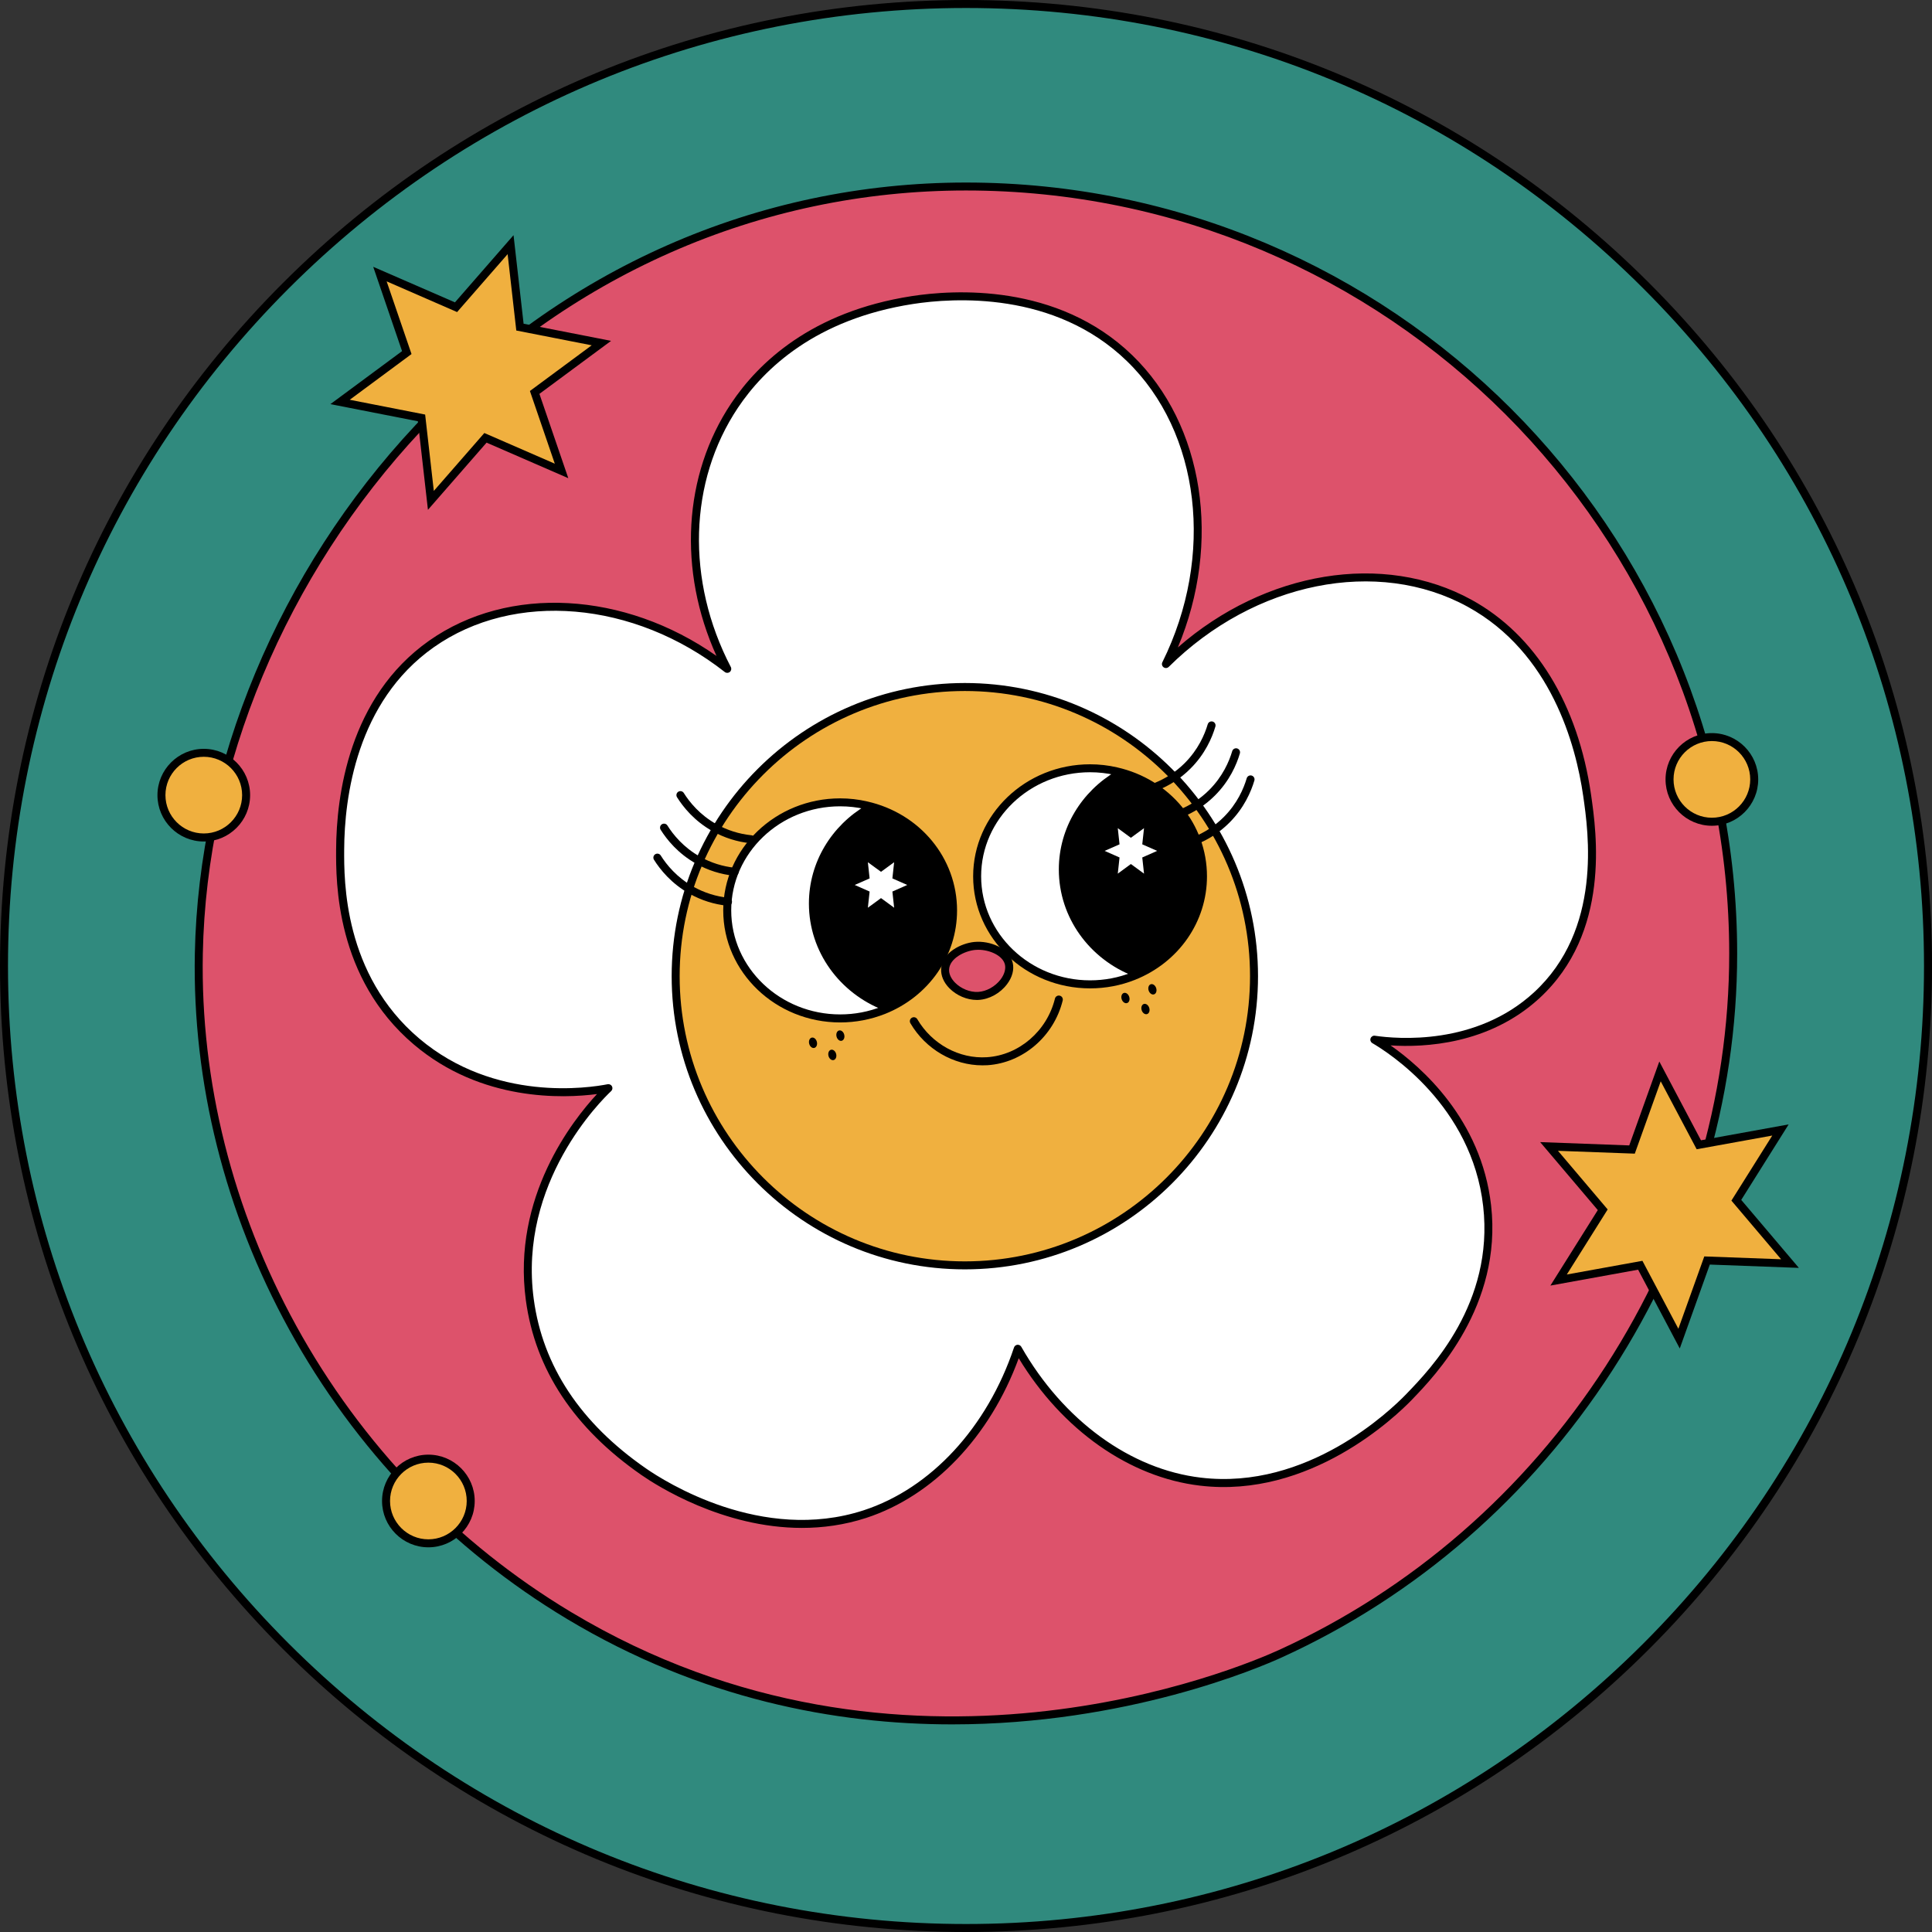
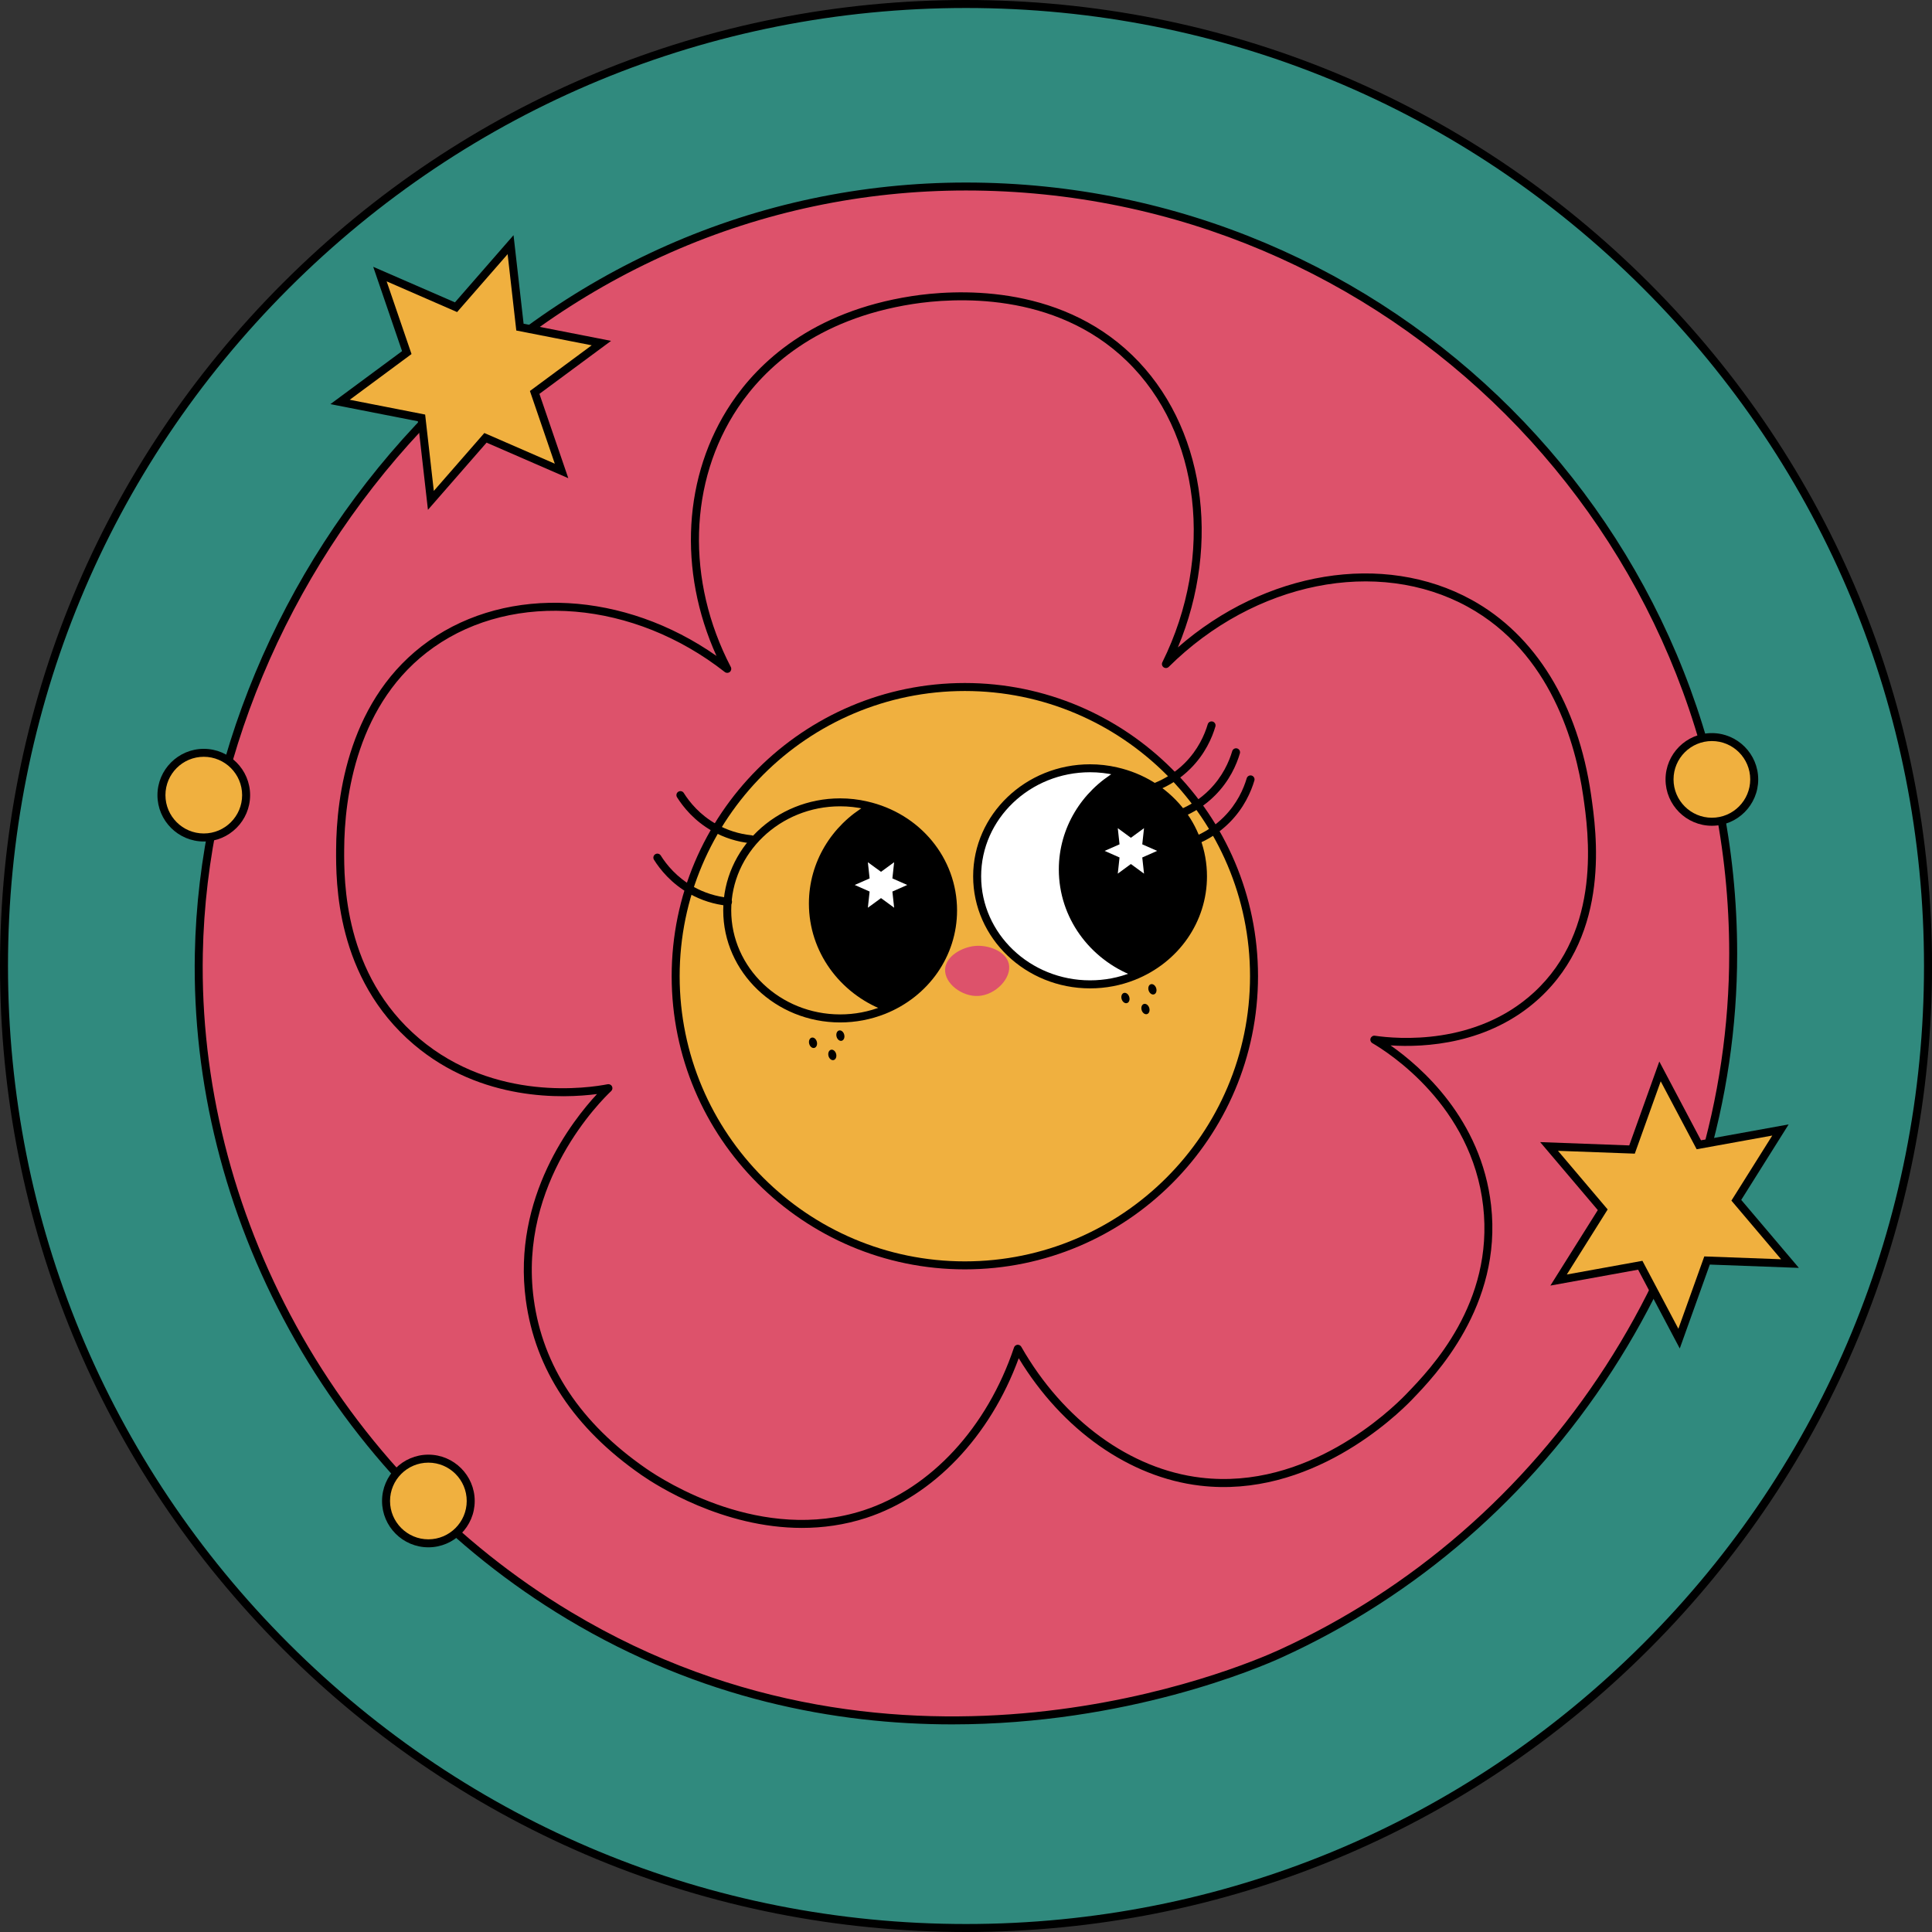
<svg xmlns="http://www.w3.org/2000/svg" fill="#000000" height="483.7" preserveAspectRatio="xMidYMid meet" version="1" viewBox="0.0 0.0 483.7 483.7" width="483.7" zoomAndPan="magnify">
  <rect x="0.0" y="0.0" width="483.7" height="483.7" fill="#333333" stroke="none" />
  <g>
    <g>
      <g id="change1_1">
        <circle cx="241.85" cy="241.85" fill="#308a7e" r="240.85" />
      </g>
      <g id="change2_24">
        <path d="M241.85,483.7c-64.6,0-125.33-25.16-171.01-70.84S0,306.45,0,241.85c0-64.6,25.16-125.33,70.84-171.01S177.25,0,241.85,0 c64.6,0,125.34,25.16,171.02,70.84s70.84,106.41,70.84,171.01s-25.16,125.34-70.84,171.02S306.45,483.7,241.85,483.7z M241.85,2 c-64.07,0-124.3,24.95-169.6,70.25C26.95,117.55,2,177.79,2,241.85c0,64.07,24.95,124.3,70.25,169.6 c45.3,45.3,105.53,70.25,169.6,70.25c64.07,0,124.3-24.95,169.6-70.25s70.25-105.53,70.25-169.6c0-64.07-24.95-124.3-70.25-169.6 C366.15,26.95,305.92,2,241.85,2z" />
      </g>
    </g>
  </g>
  <g>
    <g>
      <g id="change3_2">
        <path d="M433.93,238.77c0,74.22-45.09,144.16-113.41,175.28c-7.54,3.44-93.8,40.92-178.01-9.56 c-59.76-35.82-93.98-101.26-92.73-165.72C51.62,143.89,130.42,46.7,241.85,46.7C347.93,46.7,433.93,132.69,433.93,238.77z" fill="#dd526b" />
      </g>
      <g id="change2_14">
        <path d="M238.4,431.72c-29.09,0-62.87-6.26-96.4-26.37c-29.05-17.42-53.12-42.49-69.61-72.5c-16.07-29.26-24.24-61.8-23.61-94.1 c0.93-47.58,21.05-95.8,55.21-132.28c36.7-39.19,85.66-60.77,137.86-60.77c106.46,0,193.07,86.61,193.07,193.07 c0,36.64-10.8,72.72-31.25,104.34c-20.47,31.66-49.08,56.51-82.75,71.84C315.24,417.55,282.12,431.72,238.4,431.72z M241.85,47.69 c-51.64,0-100.08,21.36-136.4,60.14c-33.83,36.13-53.76,83.86-54.67,130.95c-0.62,31.95,7.46,64.14,23.36,93.1 c16.31,29.7,40.13,54.51,68.88,71.75c83.08,49.81,167.7,13.78,177.08,9.51c33.32-15.18,61.64-39.77,81.9-71.11 c20.23-31.3,30.93-67.01,30.93-103.26C432.93,133.41,347.21,47.69,241.85,47.69z" />
      </g>
    </g>
  </g>
  <g>
    <g>
      <g id="change4_1">
-         <path d="M397.35,199.12c-0.82-5.66-5-34.65-29.39-48.06c-22.62-12.43-53.96-6.72-76.06,15.19 c13.59-27.4,9.49-58.57-9.09-76.57c-20.46-19.82-49.82-15.27-54.41-14.55c-5.57,0.87-29.92,4.65-44.48,26.39 c-12.67,18.92-13.13,44.27-1.85,65.94c-23.45-18.39-53.86-20.46-74.06-6.23c-22.68,15.98-22.83,45.7-22.86,51.48 c-0.04,7.8-0.16,31.72,19.14,48.06c19.85,16.81,44.61,12.35,48.04,11.67c-2.31,2.17-23.72,22.97-19.69,52.94 c3.47,25.79,23.25,39.44,28.57,43.12c2.99,2.07,28.65,19.27,55.33,10.57c17.38-5.67,31.48-21.11,38.27-41.39 c10.64,18.65,27.53,31.12,45.74,33.27c27.86,3.31,49.67-18.57,52.2-21.19c5.7-5.9,22.39-23,19.57-47.87 c-2.99-26.4-25.5-39.99-28.24-41.58c3.54,0.52,24.91,3.3,40.58-11.05C402.26,233.13,398.66,208.2,397.35,199.12z" fill="#ffffff" />
-       </g>
+         </g>
      <g id="change2_17">
        <path d="M200.77,382.53c-19.83,0-36.36-10.6-40.13-13.21c-16.91-11.72-26.65-26.45-28.99-43.81c-3.48-25.8,11.75-45.07,17.82-51.6 c-8.39,1.1-28.93,1.94-45.83-12.38c-19.65-16.64-19.53-40.87-19.49-48.83c0.07-13.45,3.18-38.13,23.28-52.29 c19.9-14.02,48.96-12.33,71.95,3.81c-9.67-21.35-8.35-45.26,3.7-63.26c6.75-10.09,20.07-22.93,45.16-26.82 c10.36-1.61,36.47-3.38,55.26,14.82c17.97,17.41,22.38,46.88,11.39,73.13c21.83-19.09,51.43-24.07,73.55-11.91 c16.01,8.8,26.63,26.13,29.9,48.79l0,0c1.36,9.45,4.99,34.54-13.01,51.02c-12.56,11.5-28.68,12.29-37.19,11.74 c7.57,5.29,22.72,18.42,25.17,40.04c2.86,25.16-14.14,42.77-19.72,48.56l-0.12,0.13c-4.02,4.16-25.47,24.77-53.03,21.49 c-17.68-2.08-34.51-13.95-45.39-31.9c-7.17,19.61-21.33,34.47-38.19,39.98C211.38,381.81,205.96,382.53,200.77,382.53z M152.33,271.44c0.37,0,0.72,0.21,0.89,0.54c0.2,0.4,0.12,0.88-0.21,1.19c-2.4,2.25-23.32,22.86-19.38,52.08 c2.26,16.78,11.72,31.05,28.11,42.4c4.66,3.23,29,18.78,54.49,10.47c16.85-5.5,30.92-20.74,37.64-40.76 c0.12-0.37,0.46-0.64,0.85-0.68c0.4-0.03,0.77,0.16,0.97,0.5c10.51,18.44,27.33,30.69,44.99,32.77 c26.63,3.17,47.46-16.85,51.36-20.89l0.12-0.13c6-6.21,21.92-22.71,19.17-46.94c-2.86-25.16-23.62-38.42-27.75-40.83 c-0.41-0.24-0.6-0.74-0.44-1.19c0.16-0.45,0.62-0.74,1.09-0.66c5.66,0.83,25.25,2.49,39.76-10.8 c17.21-15.77,13.7-40.1,12.38-49.26l0.99-0.14l-0.99,0.14c-1.84-12.76-8.04-35.86-28.88-47.32 c-22.62-12.44-53.41-6.26-74.88,15.03c-0.35,0.34-0.89,0.39-1.29,0.1c-0.4-0.29-0.53-0.82-0.31-1.26 c13.17-26.57,9.52-57.58-8.89-75.41c-18.14-17.58-43.5-15.84-53.56-14.28c-24.37,3.79-37.27,16.21-43.8,25.96 c-12.35,18.45-13.04,43.32-1.79,64.93c0.22,0.42,0.11,0.93-0.25,1.23c-0.36,0.3-0.89,0.31-1.26,0.02 c-22.75-17.84-52.72-20.39-72.86-6.2c-19.36,13.64-22.37,37.6-22.43,50.66c-0.04,7.73-0.16,31.25,18.78,47.29 c18.94,16.03,42.64,12.35,47.2,11.45C152.2,271.45,152.26,271.44,152.33,271.44z" />
      </g>
    </g>
  </g>
  <g>
    <g>
      <g id="change5_5">
        <circle cx="241.56" cy="244.4" fill="#f0b03f" r="72.4" />
      </g>
      <g id="change2_12">
        <path d="M241.56,317.8c-40.47,0-73.4-32.93-73.4-73.4c0-40.47,32.93-73.4,73.4-73.4s73.4,32.93,73.4,73.4 C314.96,284.88,282.03,317.8,241.56,317.8z M241.56,173c-39.37,0-71.4,32.03-71.4,71.4c0,39.37,32.03,71.4,71.4,71.4 c39.37,0,71.4-32.03,71.4-71.4C312.96,205.03,280.93,173,241.56,173z" />
      </g>
    </g>
  </g>
  <g>
    <g>
      <g id="change3_1">
        <path d="M252.57,241.28c0.81,3.51-3.25,7.84-7.64,8.07c-4.12,0.22-8.54-3.18-8.31-6.74 c0.21-3.25,4.22-5.45,7.39-5.77C247.4,236.49,251.84,238.12,252.57,241.28z" fill="#dd526b" />
      </g>
      <g id="change2_20">
-         <path d="M244.56,250.35c-2.47,0-5.06-1.1-6.87-2.93c-1.44-1.46-2.17-3.2-2.06-4.89c0.27-4.08,5.01-6.37,8.29-6.7 c3.97-0.39,8.8,1.61,9.63,5.22v0c0.39,1.71-0.11,3.62-1.43,5.36c-1.72,2.28-4.45,3.79-7.13,3.93 C244.84,250.35,244.7,250.35,244.56,250.35z M244.91,237.79c-0.27,0-0.54,0.01-0.8,0.04c-2.6,0.26-6.31,2.08-6.49,4.84 c-0.07,1.11,0.46,2.31,1.49,3.35c1.5,1.52,3.75,2.43,5.77,2.32c2.07-0.11,4.28-1.34,5.64-3.13c0.94-1.25,1.33-2.6,1.08-3.71 C251.07,239.24,247.81,237.79,244.91,237.79z" />
-       </g>
+         </g>
    </g>
  </g>
  <g>
    <g>
      <g id="change4_5">
-         <path d="M238.61,227.92c0,11.25-7.18,20.91-17.41,24.98c-3.33,1.33-7.01,2.07-10.86,2.07 c-15.62,0-28.27-12.12-28.27-27.05c0-14.95,12.65-27.05,28.27-27.05c2.25,0,4.45,0.26,6.54,0.74 C229.35,204.42,238.61,215.13,238.61,227.92z" fill="#ffffff" />
-       </g>
+         </g>
      <g id="change2_9">
        <path d="M210.34,255.98c-16.14,0-29.27-12.58-29.27-28.05c0-15.47,13.13-28.05,29.27-28.05c2.29,0,4.57,0.26,6.77,0.77 c13.25,2.99,22.5,14.21,22.5,27.29c0,11.38-7.08,21.55-18.04,25.91C218.01,255.25,214.23,255.98,210.34,255.98z M210.34,201.87 c-15.04,0-27.27,11.69-27.27,26.05s12.23,26.05,27.27,26.05c3.63,0,7.16-0.67,10.49-2c10.19-4.06,16.78-13.5,16.78-24.05 c0-12.14-8.61-22.56-20.95-25.34C214.61,202.11,212.48,201.87,210.34,201.87z" />
      </g>
    </g>
    <g id="change2_10">
      <path d="M238.61,227.92c0,11.25-7.18,20.91-17.41,24.98c-10.94-4.24-18.68-14.59-18.68-26.69c0-10.43,5.76-19.56,14.36-24.6 C229.35,204.42,238.61,215.13,238.61,227.92z" />
    </g>
    <g id="change4_2">
      <path d="M220.57 218.27L223.86 215.87 223.42 219.92 227.14 221.56 223.42 223.21 223.86 227.26 220.57 224.85 217.28 227.26 217.72 223.21 213.99 221.56 217.72 219.92 217.28 215.87z" fill="#ffffff" />
    </g>
    <g id="change2_7">
      <path d="M188.03,211.13c-0.03,0-0.07,0-0.1-0.01c-3.38-0.35-6.58-1.36-9.52-3.01c-4.56-2.55-7.36-6.04-8.91-8.51 c-0.29-0.47-0.15-1.09,0.32-1.38c0.47-0.29,1.09-0.15,1.38,0.32c1.42,2.27,4,5.48,8.19,7.82c2.7,1.51,5.65,2.44,8.75,2.76 c0.55,0.06,0.95,0.55,0.89,1.1C188.97,210.74,188.54,211.13,188.03,211.13z" />
    </g>
    <g id="change2_23">
-       <path d="M183.93,219.27c-0.03,0-0.07,0-0.1-0.01c-3.38-0.35-6.58-1.36-9.52-3.01c-4.56-2.55-7.36-6.04-8.91-8.51 c-0.29-0.47-0.15-1.09,0.32-1.38c0.47-0.29,1.09-0.15,1.38,0.32c1.42,2.27,4,5.48,8.19,7.82c2.7,1.51,5.65,2.44,8.75,2.76 c0.55,0.06,0.95,0.55,0.89,1.1C184.87,218.88,184.43,219.27,183.93,219.27z" />
-     </g>
+       </g>
    <g id="change2_3">
      <path d="M182.26,226.78c-0.03,0-0.07,0-0.1-0.01c-3.38-0.35-6.58-1.36-9.52-3.01c-4.56-2.55-7.36-6.04-8.91-8.51 c-0.29-0.47-0.15-1.09,0.32-1.38c0.47-0.29,1.09-0.15,1.38,0.32c1.42,2.27,4,5.48,8.19,7.82c2.7,1.51,5.65,2.44,8.75,2.76 c0.55,0.06,0.95,0.55,0.89,1.1C183.2,226.4,182.77,226.78,182.26,226.78z" />
    </g>
  </g>
  <g>
    <g>
      <g id="change4_3">
        <path d="M301.18,219.39c0,11.25-7.18,20.91-17.41,24.98c-3.33,1.33-7.01,2.07-10.86,2.07 c-15.62,0-28.27-12.12-28.27-27.05c0-14.95,12.65-27.05,28.27-27.05c2.25,0,4.45,0.26,6.54,0.74 C291.92,195.89,301.18,206.6,301.18,219.39z" fill="#ffffff" />
      </g>
      <g id="change2_21">
        <path d="M272.91,247.45c-16.14,0-29.27-12.58-29.27-28.05s13.13-28.05,29.27-28.05c2.29,0,4.57,0.26,6.77,0.77 c13.25,2.99,22.5,14.21,22.5,27.29c0,11.38-7.08,21.55-18.04,25.91C280.58,246.73,276.8,247.45,272.91,247.45z M272.91,193.34 c-15.04,0-27.27,11.69-27.27,26.05s12.23,26.05,27.27,26.05c3.63,0,7.16-0.67,10.49-2c10.2-4.06,16.78-13.5,16.78-24.05 c0-12.14-8.61-22.56-20.95-25.34C277.17,193.58,275.05,193.34,272.91,193.34z" />
      </g>
    </g>
    <g id="change2_15">
      <path d="M301.18,219.39c0,11.25-7.18,20.91-17.41,24.98c-10.94-4.24-18.68-14.59-18.68-26.69c0-10.43,5.76-19.56,14.36-24.6 C291.92,195.89,301.18,206.6,301.18,219.39z" />
    </g>
    <g id="change4_4">
      <path d="M283.13 209.75L286.42 207.34 285.98 211.39 289.71 213.03 285.98 214.68 286.42 218.73 283.13 216.32 279.85 218.73 280.29 214.68 276.56 213.03 280.29 211.39 279.85 207.34z" fill="#ffffff" />
    </g>
    <g id="change2_2">
      <path d="M289.27,198.02c-0.4,0-0.78-0.24-0.93-0.63c-0.2-0.51,0.05-1.09,0.56-1.3c2.9-1.15,5.49-2.83,7.69-5.02 c3.4-3.39,5.02-7.17,5.78-9.74c0.16-0.53,0.71-0.83,1.24-0.68c0.53,0.16,0.83,0.71,0.68,1.24c-0.82,2.8-2.58,6.91-6.29,10.59 c-2.39,2.38-5.2,4.21-8.36,5.46C289.51,197.99,289.39,198.02,289.27,198.02z" />
    </g>
    <g id="change2_6">
      <path d="M295.41,204.75c-0.4,0-0.78-0.24-0.93-0.63c-0.2-0.51,0.05-1.09,0.56-1.3c2.9-1.15,5.49-2.83,7.68-5.02 c3.4-3.39,5.02-7.17,5.78-9.74c0.16-0.53,0.71-0.83,1.24-0.68c0.53,0.16,0.83,0.71,0.68,1.24c-0.82,2.8-2.58,6.91-6.29,10.59 c-2.39,2.38-5.2,4.21-8.36,5.46C295.66,204.73,295.54,204.75,295.41,204.75z" />
    </g>
    <g id="change2_18">
      <path d="M299.04,211.54c-0.4,0-0.77-0.24-0.93-0.63c-0.2-0.51,0.05-1.09,0.56-1.3c2.91-1.15,5.49-2.84,7.68-5.02 c3.4-3.38,5.02-7.16,5.78-9.74c0.16-0.53,0.71-0.83,1.24-0.68c0.53,0.16,0.83,0.71,0.68,1.24c-0.83,2.8-2.59,6.91-6.29,10.59 c-2.39,2.38-5.2,4.21-8.36,5.46C299.29,211.51,299.16,211.54,299.04,211.54z" />
    </g>
  </g>
  <g>
    <g id="change2_27">
-       <path d="M245.96,266.72c-7.25,0-14.22-4.04-18.03-10.54c-0.28-0.48-0.12-1.09,0.36-1.37c0.48-0.28,1.09-0.12,1.37,0.36 c3.65,6.23,10.48,9.97,17.43,9.52c8.04-0.52,15.04-6.56,17.03-14.68c0.13-0.54,0.68-0.86,1.21-0.73c0.54,0.13,0.86,0.67,0.73,1.21 c-2.2,8.96-9.95,15.62-18.84,16.2C246.8,266.7,246.38,266.72,245.96,266.72z" />
-     </g>
+       </g>
    <g id="change2_19">
      <ellipse cx="203.54" cy="261.08" rx="0.99" ry="1.33" transform="rotate(-14.647 203.507 261.04)" />
    </g>
    <g id="change2_8">
      <ellipse cx="208.37" cy="264.12" rx="0.99" ry="1.33" transform="rotate(-14.647 208.345 264.078)" />
    </g>
    <g id="change2_13">
      <ellipse cx="210.39" cy="259.29" rx="0.99" ry="1.33" transform="rotate(-14.647 210.362 259.249)" />
    </g>
    <g id="change2_16">
      <ellipse cx="281.78" cy="249.85" rx="0.99" ry="1.33" transform="rotate(-17.899 281.825 249.89)" />
    </g>
    <g id="change2_25">
      <ellipse cx="286.79" cy="252.61" rx="0.99" ry="1.33" transform="rotate(-17.899 286.83 252.65)" />
    </g>
    <g id="change2_26">
      <ellipse cx="288.53" cy="247.67" rx="0.99" ry="1.33" transform="rotate(-17.899 288.57 247.712)" />
    </g>
  </g>
  <g>
    <g>
      <g id="change5_1">
        <path d="M425.32 286.62L445.76 282.91 434.71 300.5 448.15 316.35 427.38 315.58 420.37 335.14 410.66 316.77 390.22 320.48 401.27 302.89 387.83 287.04 408.6 287.81 415.61 268.25z" fill="#f0b03f" />
      </g>
      <g id="change2_4">
        <path d="M420.55,337.61l-10.43-19.73l-21.96,3.98l11.87-18.9l-14.43-17.02l22.3,0.83l7.53-21.01l10.43,19.73l21.95-3.98 l-11.87,18.9l14.43,17.02l-22.3-0.83L420.55,337.61z M411.2,315.66l9,17.01l6.49-18.11l19.23,0.71l-12.44-14.68l10.23-16.29 l-18.93,3.43l-9-17.01l-6.49,18.11l-19.23-0.71l12.44,14.68l-10.23,16.29L411.2,315.66z" />
      </g>
    </g>
  </g>
  <g>
    <g>
      <g id="change5_3">
        <path d="M130.18 81.9L150.57 85.9 133.86 98.25 140.59 117.91 121.54 109.62 107.88 125.28 105.53 104.63 85.14 100.63 101.85 88.28 95.12 68.62 114.17 76.91 127.83 61.25z" fill="#f0b03f" />
      </g>
      <g id="change2_5">
        <path d="M107.14,127.64l-2.52-22.17l-21.9-4.29l17.94-13.27L93.44,66.8l20.46,8.9l14.67-16.82l2.52,22.17l21.9,4.29l-17.94,13.27 l7.23,21.11l-20.46-8.9L107.14,127.64z M87.56,100.09l18.88,3.7l2.17,19.12l12.65-14.5l17.64,7.68l-6.23-18.2l15.47-11.44 l-18.88-3.7l-2.17-19.12l-12.65,14.5L96.8,70.44l6.23,18.2L87.56,100.09z" />
      </g>
    </g>
  </g>
  <g>
    <g>
      <g id="change5_6">
        <circle cx="428.59" cy="195.13" fill="#f0b03f" r="10.6" />
      </g>
      <g id="change2_1">
        <path d="M428.59,206.74c-6.4,0-11.6-5.21-11.6-11.6s5.21-11.6,11.6-11.6s11.6,5.21,11.6,11.6S434.99,206.74,428.59,206.74z M428.59,185.53c-5.29,0-9.6,4.31-9.6,9.6s4.31,9.6,9.6,9.6c5.3,0,9.6-4.31,9.6-9.6S433.89,185.53,428.59,185.53z" />
      </g>
    </g>
  </g>
  <g>
    <g>
      <g id="change5_2">
        <circle cx="51.02" cy="199.08" fill="#f0b03f" r="10.6" />
      </g>
      <g id="change2_11">
        <path d="M51.02,210.68c-6.4,0-11.6-5.21-11.6-11.6s5.21-11.6,11.6-11.6s11.6,5.21,11.6,11.6S57.41,210.68,51.02,210.68z M51.02,189.47c-5.3,0-9.6,4.31-9.6,9.6s4.31,9.6,9.6,9.6s9.6-4.31,9.6-9.6S56.31,189.47,51.02,189.47z" />
      </g>
    </g>
  </g>
  <g>
    <g>
      <g id="change5_4">
        <circle cx="107.25" cy="375.79" fill="#f0b03f" r="10.6" />
      </g>
      <g id="change2_22">
        <path d="M107.25,387.39c-6.4,0-11.6-5.21-11.6-11.6s5.21-11.6,11.6-11.6s11.6,5.21,11.6,11.6S113.65,387.39,107.25,387.39z M107.25,366.19c-5.3,0-9.6,4.31-9.6,9.6s4.31,9.6,9.6,9.6s9.6-4.31,9.6-9.6S112.55,366.19,107.25,366.19z" />
      </g>
    </g>
  </g>
</svg>